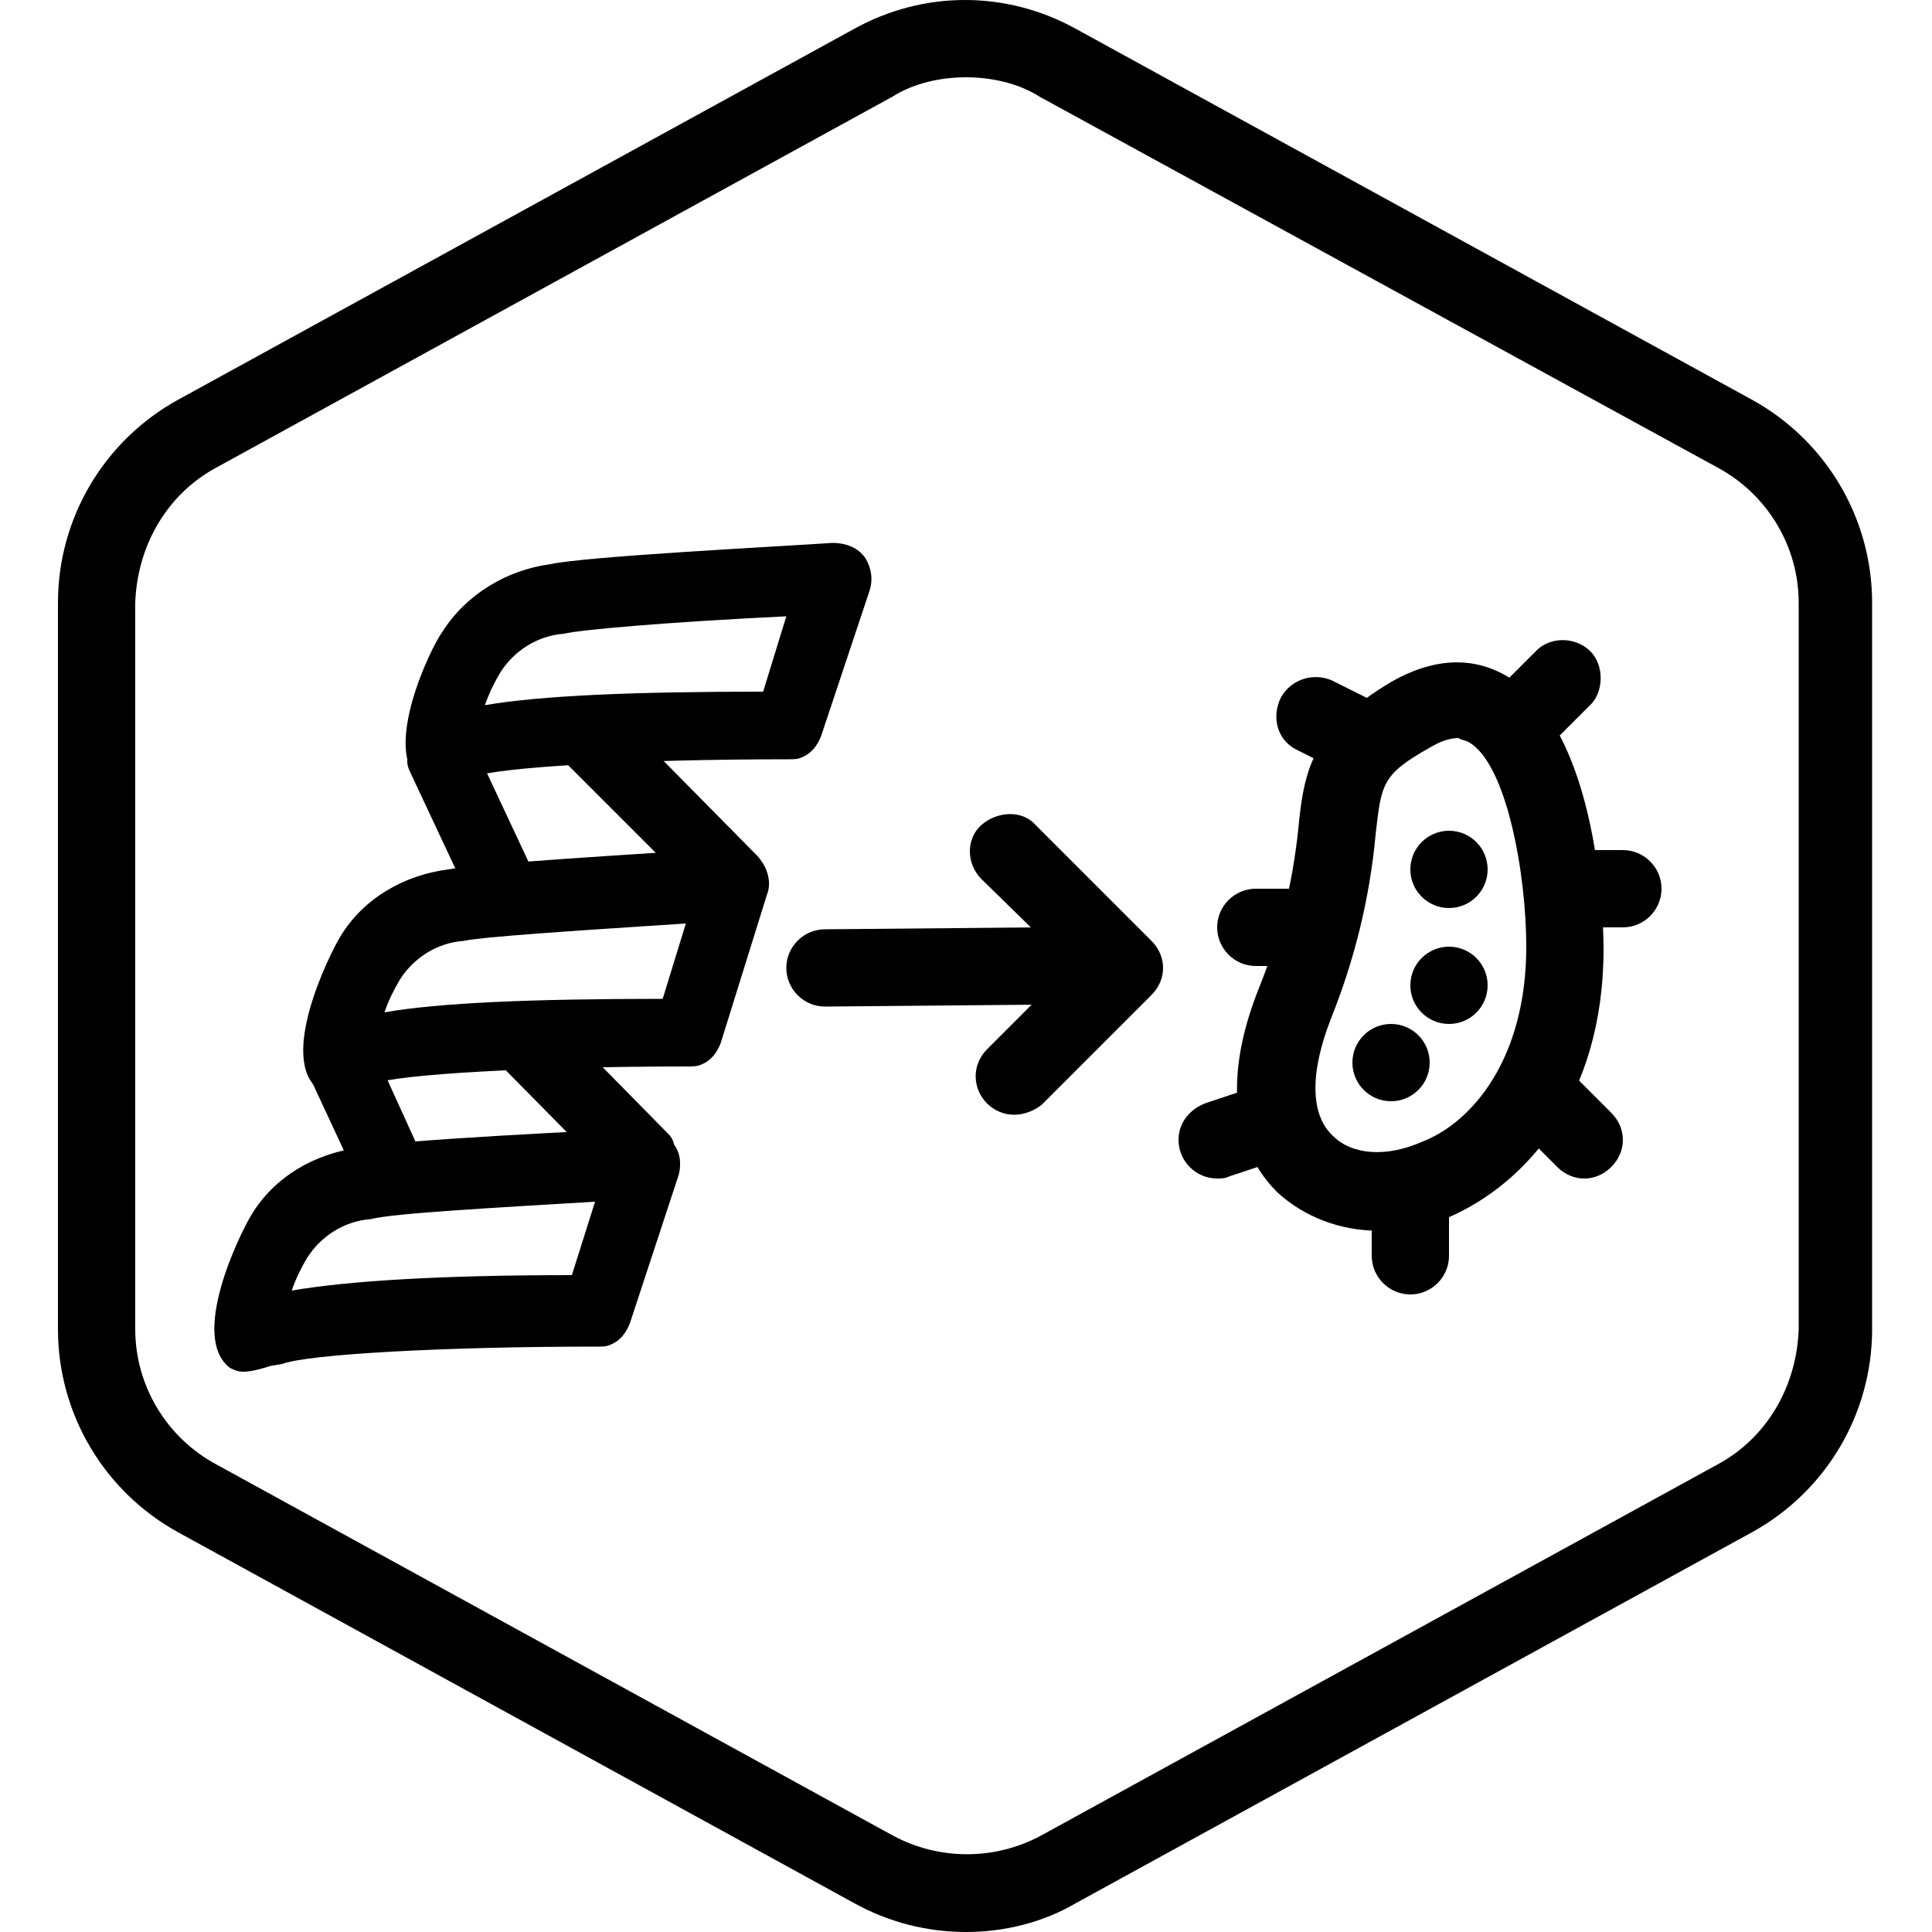
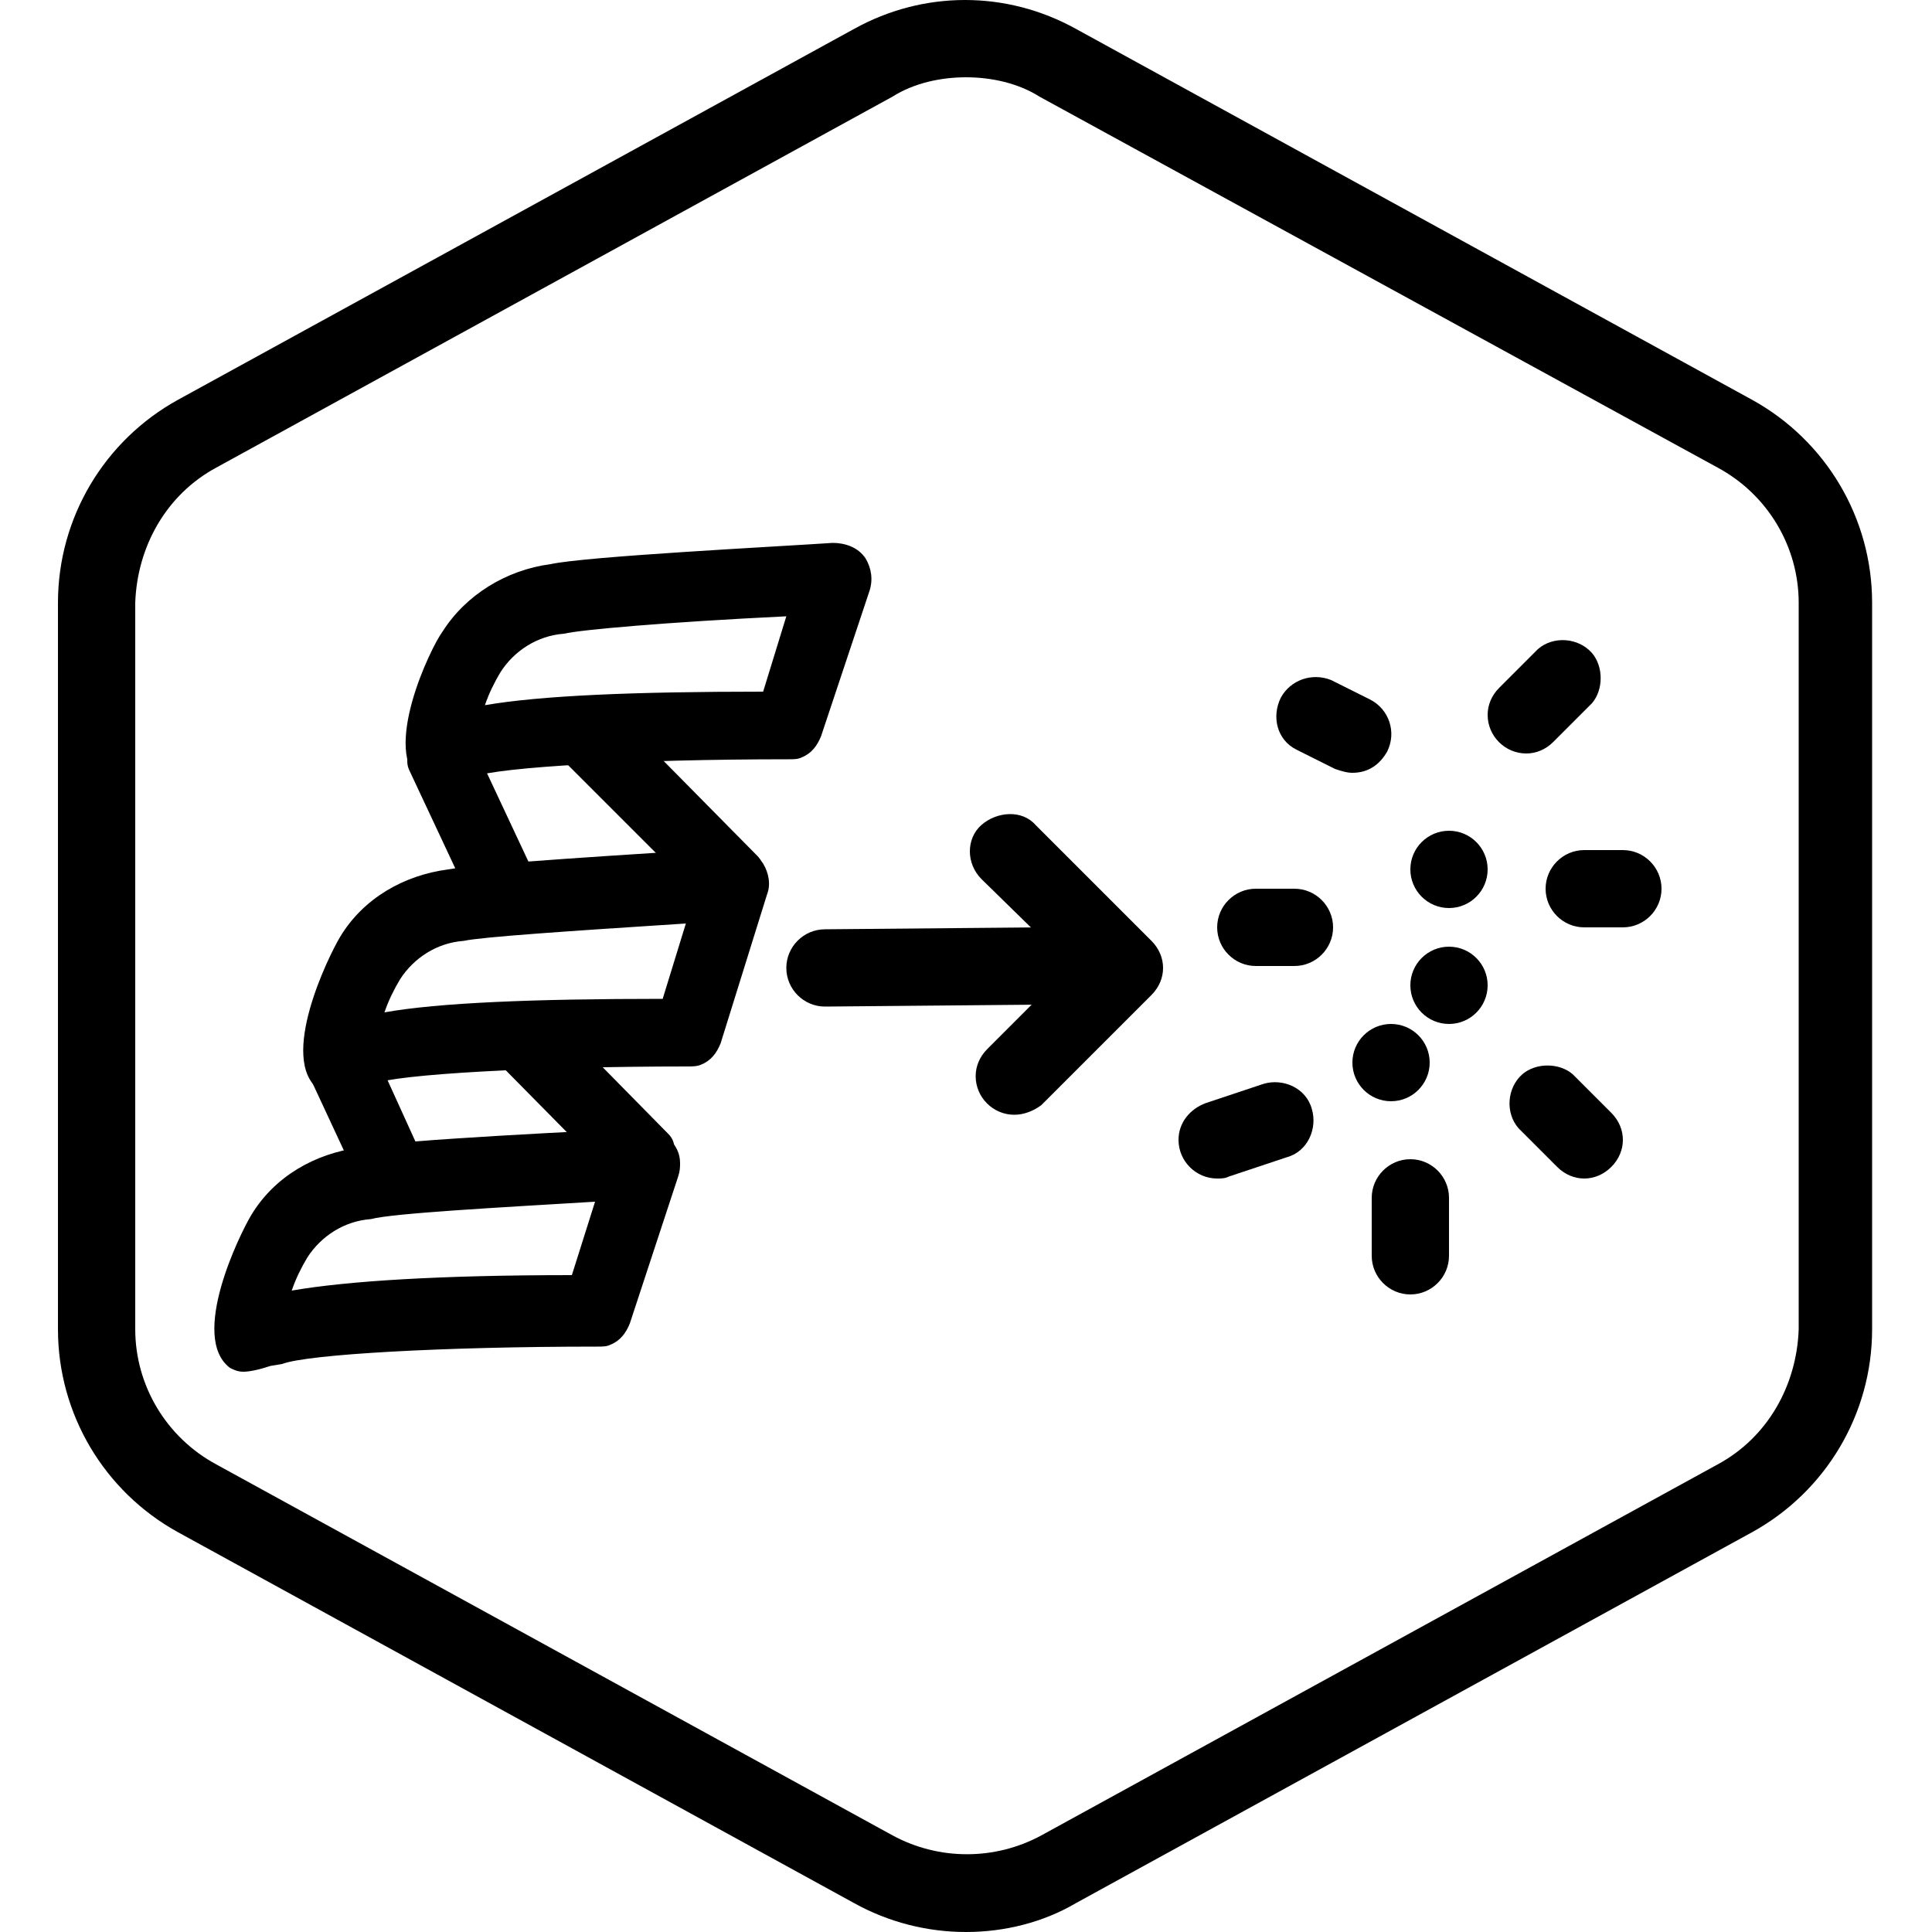
<svg xmlns="http://www.w3.org/2000/svg" version="1.1" id="Layer_2_00000062913098746970862740000010024578912932535710_" x="0px" y="0px" viewBox="0 0 100 100" style="enable-background:new 0 0 100 100;" xml:space="preserve">
  <g id="Default">
    <g>
      <path d="M50,100c-2,0-4-0.5-5.8-1.5l-35-19.2C5.4,77.2,3,73.2,3,68.8V31.2c0-4.4,2.4-8.4,6.2-10.5l35-19.2c3.6-2,7.9-2,11.5,0    l35,19.2c3.8,2.1,6.2,6.1,6.2,10.5v37.6c0,4.4-2.4,8.4-6.2,10.5l-35,19.2C54,99.5,52,100,50,100z M50,4c-1.3,0-2.7,0.3-3.8,1    l-35,19.2c-2.6,1.4-4.1,4.1-4.2,7v37.6c0,2.9,1.6,5.6,4.2,7l35,19.2c2.4,1.3,5.3,1.3,7.7,0l35-19.2c2.6-1.4,4.1-4.1,4.2-7V31.2    c0-2.9-1.6-5.6-4.2-7L53.8,5C52.7,4.3,51.3,4,50,4z" />
    </g>
  </g>
  <g id="Group_170618">
    <g id="Path_95940">
      <g>
        <g>
          <path d="M41.3,38.7c-0.2,0.1-0.3,0.1-0.5,0.1c-7,0-15.2,0.3-16.6,1l0,0c-0.5,0.7-1.4,0.8-2.1,0.3c-1.7-1.3,0.5-6.1,1.2-7.1      c1.2-1.8,3.1-3.1,5.2-3.3c1.8-0.4,11.5-0.9,14.6-1c0.5,0,0.9,0.2,1.2,0.6c0.2,0.3,0.3,0.8,0.2,1.2L42,37.9      C41.9,38.3,41.6,38.6,41.3,38.7z M24.3,37.1c2.1-0.5,6.4-0.9,15.5-0.9c0,0,0,0,0,0l1.6-4.8c0,0,0-0.1,0-0.1c0,0,0,0,0,0      c-5.6,0.3-11.2,0.7-12.3,0.9c-1.5,0.1-2.8,1-3.6,2.2l0,0C24.9,35.3,24.6,36.2,24.3,37.1L24.3,37.1z" />
        </g>
        <g>
          <path d="M23,40.9c-0.4,0-0.8-0.1-1.2-0.4c-2.1-1.6,0.5-7,1.1-7.8c1.2-1.9,3.3-3.2,5.6-3.5c1.8-0.4,11.6-0.9,14.6-1.1      c0.6,0,1.3,0.2,1.7,0.8c0.3,0.5,0.4,1.1,0.2,1.7l-2.5,7.5c-0.2,0.5-0.5,0.9-1,1.1l0,0c-0.2,0.1-0.4,0.1-0.7,0.1      c-8,0-14.9,0.4-16.3,0.9C24.1,40.7,23.5,40.9,23,40.9z M43.2,29.1C43.2,29.1,43.2,29.1,43.2,29.1c-6.1,0.3-13.1,0.8-14.6,1      c-2.1,0.3-3.8,1.4-4.9,3.1c-0.8,1.2-2.6,5.5-1.4,6.5c0.5,0.3,1.1,0.2,1.4-0.2l0.1-0.1l0.1-0.1c1.7-0.8,11.7-1,16.8-1      c0.1,0,0.2,0,0.3-0.1c0.2-0.1,0.4-0.3,0.4-0.5l2.5-7.5c0.1-0.3,0.1-0.5-0.1-0.7C43.8,29.3,43.5,29.1,43.2,29.1z M24.5,38.6      l-0.9-1.8l0.3-0.1c0.2-0.9,0.6-1.7,1.1-2.5c0.9-1.4,2.4-2.3,4-2.5c1.4-0.3,9.6-0.8,12.2-0.9l0.1,0l0.4,0.2l0.2,0.4l-0.1,0.2      l-1.6,4.9l-0.4,0.2l-0.2-0.1c-7.2,0-12.2,0.3-14.9,0.8L24.5,38.6z M40.7,31.9c-6.2,0.3-10.7,0.7-11.5,0.9      c-1.4,0.1-2.6,0.9-3.3,2c-0.3,0.5-0.6,1.1-0.8,1.7c2.9-0.5,7.7-0.7,14.4-0.7L40.7,31.9z" />
        </g>
      </g>
    </g>
    <g id="Path_95941">
      <g>
        <g>
          <path d="M36,54.6c-0.2,0.1-0.3,0.1-0.5,0.1c-6.9,0-14.9,0.3-16.5,1H19c-0.5,0.7-1.4,0.8-2.1,0.3c-1.7-1.3,0.5-6.2,1.2-7.2      c1.2-1.8,3.1-3.1,5.2-3.3c1.8-0.4,11.5-0.9,14.6-1c0.5,0,0.9,0.2,1.2,0.6c0.2,0.3,0.3,0.8,0.2,1.2l-2.5,7.6      C36.7,54.2,36.4,54.5,36,54.6z M19.2,53c2.1-0.5,6.4-0.9,15.4-0.9l0,0l1.6-4.8c0,0,0-0.1,0-0.1C30.5,47.6,25,48,23.9,48.2      c-1.5,0.1-2.8,1-3.6,2.2l0,0C19.7,51.2,19.4,52.1,19.2,53C19.1,53,19.2,53,19.2,53C19.2,53,19.2,53,19.2,53z M19.1,55.6      L19.1,55.6z" />
        </g>
        <g>
          <path d="M17.7,56.8c-0.4,0-0.8-0.1-1.2-0.4c-2.1-1.6,0.5-6.9,1.1-7.9c1.2-2,3.3-3.2,5.6-3.5c1.6-0.3,9.8-0.8,14.6-1.1      c0.6-0.1,1.3,0.2,1.7,0.8c0.3,0.5,0.4,1.1,0.2,1.6L37.3,54c-0.2,0.5-0.5,0.9-1,1.1c-0.2,0.1-0.5,0.1-0.7,0.1      c-8,0-15,0.4-16.3,0.9C18.8,56.6,18.3,56.8,17.7,56.8z M38,45C38,45,38,45,38,45c-8.1,0.4-13.4,0.8-14.6,1      c-2.1,0.2-3.8,1.4-4.9,3.1c-0.8,1.2-2.6,5.6-1.4,6.5c0.4,0.3,1.1,0.2,1.4-0.2l0.1-0.2H19c1.9-0.7,9.9-1,16.6-1      c0.1,0,0.2,0,0.3-0.1l0,0c0.2-0.1,0.4-0.3,0.5-0.5l2.5-7.6c0.1-0.2,0.1-0.5-0.1-0.7C38.6,45.1,38.3,45,38,45z M18.8,53.6      l-0.2-0.6l0-0.1c0.2-0.9,0.6-1.8,1.1-2.7c0.9-1.4,2.4-2.3,4-2.5c1.4-0.3,9.8-0.8,12.3-0.9l0.2,0l0.5,0.5l-0.2,0.3l-1.7,5.1h-0.4      c-7.5,0-12.6,0.3-15.3,0.9L18.8,53.6z M35.5,47.8c-6.2,0.4-10.6,0.7-11.5,0.9c-1.4,0.1-2.6,0.9-3.3,2c-0.3,0.5-0.6,1.1-0.8,1.7      c2.8-0.5,7.7-0.7,14.4-0.7L35.5,47.8z" />
        </g>
      </g>
    </g>
    <g id="Path_95942">
      <g>
        <g>
          <path d="M31.3,69c-0.2,0.1-0.3,0.1-0.5,0.1c-6.9,0-14.9,0.3-16.5,0.9h-0.1c-1.3,0.4-1.7,0.7-2.1,0.3c-1.7-1.2,0.5-6.2,1.2-7.2      c1.2-1.8,3.1-3,5.3-3.3c1.9-0.4,12.4-0.9,14.6-1l0,0c0.7,0,1.3,0.5,1.4,1.2c0,0,0,0,0,0c0,0.1,0,0.3-0.1,0.4l-2.5,7.6      C31.9,68.6,31.7,68.9,31.3,69z M14.4,67.4c2.1-0.5,6.4-0.9,15.5-0.9c0,0,0,0,0.1,0l1.6-4.8c0,0,0-0.1,0-0.1      c-4.7,0.3-11.1,0.7-12.3,0.9c-1.5,0.1-2.8,1-3.6,2.3l0,0C15,65.6,14.6,66.5,14.4,67.4z" />
        </g>
        <g>
          <path d="M12.6,71c-0.3,0-0.5-0.1-0.7-0.2c-2.1-1.6,0.5-6.9,1.1-7.9c1.2-2,3.3-3.2,5.6-3.5c1.9-0.4,12.5-0.9,14.7-1      c0.5,0,0.9,0.1,1.3,0.5s0.6,0.8,0.6,1.3c0,0.2,0,0.4-0.1,0.7l-2.5,7.6c-0.2,0.5-0.5,0.9-1,1.1l0,0c-0.2,0.1-0.4,0.1-0.7,0.1      c-8,0-15,0.4-16.3,0.9L14,70.7C13.4,70.9,12.9,71,12.6,71z M33.3,59.4C33.3,59.4,33.3,59.4,33.3,59.4c-2.2,0.1-12.8,0.6-14.6,1      c-2.1,0.3-3.8,1.4-4.9,3.1c-0.8,1.2-2.6,5.6-1.4,6.5c0.1,0.1,0.4,0,1.2-0.3l0.6-0.2c1.9-0.7,9.9-1,16.6-1c0.1,0,0.2,0,0.3-0.1      c0.2-0.1,0.4-0.3,0.4-0.5l2.5-7.6c0-0.1,0-0.2,0-0.2c0-0.2-0.1-0.4-0.3-0.6C33.7,59.5,33.5,59.4,33.3,59.4z M13.7,68.1l0.2-0.8      c0.3-1,0.7-1.9,1.2-2.7c0.9-1.4,2.4-2.3,4-2.5c1.4-0.3,9.1-0.7,12.3-0.9l0.5,0l0,0.7l-1.6,5l-0.4,0.3L29.7,67      c-7.5,0-12.6,0.3-15.2,0.9L13.7,68.1z M30.8,62.2c-5,0.3-10.5,0.6-11.6,0.9c-1.4,0.1-2.6,0.9-3.3,2c-0.3,0.5-0.6,1.1-0.8,1.7      C18,66.3,22.8,66,29.6,66L30.8,62.2z" />
        </g>
      </g>
    </g>
    <g id="Rectangle_148133">
      <g>
        <g>
          <path d="M29.5,38.8l1.8-1.8 M31.3,37.1l7.5,7.7c0.2,0.2,0.2,0.5,0,0.7l-1.5,1.4c-0.2-0.1-0.3-0.3-0.5-0.4l-7.5-7.6      c0,0,0-0.1,0-0.1L31.3,37.1z" />
        </g>
        <g>
          <path d="M37.4,47.6l-0.3-0.3c-0.2-0.1-0.4-0.3-0.5-0.5L28.8,39l0.3-0.5l0,0l1.8-1.8l0,0l0.4-0.4l7.9,8c0.4,0.4,0.4,1,0,1.4      L37.4,47.6z M30.1,38.9l7.1,7.3c0,0,0.1,0.1,0.1,0.1l1.1-1.1l-7.2-7.4L30.1,38.9z" />
        </g>
      </g>
    </g>
    <g id="Rectangle_148134">
      <g>
        <g>
          <path d="M25.1,53.6l0.8-0.8c0.6-0.6,1.5-0.6,2.1,0l6.2,6.3c0.2,0.2,0.2,0.5,0,0.7l-1.5,1.5c0,0-0.1,0-0.1,0L25.1,53.6      C25.1,53.6,25.1,53.6,25.1,53.6z" />
        </g>
        <g>
          <path d="M32.7,61.9l-0.4-0.3l-7.6-7.7l-0.1-0.2l0.1-0.4l0.9-0.9c0.8-0.8,2-0.7,2.8,0l6.2,6.3c0.4,0.4,0.4,1,0,1.4L32.7,61.9z       M25.8,53.6l6.8,7l1.2-1.1l-6.2-6.3c-0.4-0.4-1-0.4-1.4,0L25.8,53.6z" />
        </g>
      </g>
    </g>
    <g id="Rectangle_148135">
      <g>
        <g>
          <path d="M22,38.9l1.2-0.6c0.3-0.1,0.7,0,0.8,0.3l3,6.4c0.1,0.3,0,0.7-0.3,0.8l-1.2,0.6c-0.3,0.1-0.7,0-0.8-0.3l-3-6.4      C21.5,39.4,21.7,39,22,38.9z" />
        </g>
        <g>
          <path d="M25.2,47c-0.1,0-0.3,0-0.4-0.1c-0.3-0.1-0.5-0.3-0.6-0.6l-3-6.4c-0.3-0.6,0-1.2,0.5-1.5l1.2-0.6c0.6-0.3,1.2,0,1.5,0.5      l3,6.4c0.3,0.6,0,1.2-0.5,1.5l-1.2,0.6C25.5,46.9,25.4,47,25.2,47z M22.2,39.3c-0.1,0-0.1,0.1-0.1,0.2l3,6.4      c0,0.1,0.1,0.1,0.2,0.1l1.2-0.6c0.1,0,0.1-0.1,0.1-0.2l-3-6.4c0-0.1-0.1-0.1-0.2-0.1L22.2,39.3z" />
        </g>
      </g>
    </g>
    <g id="Rectangle_148136">
      <g>
        <g>
          <path d="M16.9,54.8l1.7-0.8c0,0,0.1,0,0.1,0l3.5,7.5c0,0,0,0.1,0,0.1l-1.2,0.6c-0.6,0.3-1.3,0-1.6-0.6l-2.7-5.8      C16.4,55.4,16.5,54.9,16.9,54.8z" />
        </g>
        <g>
          <path d="M20.3,62.7c-0.6,0-1.2-0.4-1.5-1l-2.7-5.8c-0.3-0.6,0-1.3,0.6-1.6l1.9-0.8h0.3l0.2,0.3l3.5,7.7v0.3L22.3,62L21,62.6      C20.8,62.7,20.6,62.7,20.3,62.7z M17.1,55.2c-0.1,0.1-0.1,0.2-0.1,0.3l2.7,5.8c0.2,0.3,0.6,0.5,0.9,0.3l0.8-0.4l-3.1-6.6      L17.1,55.2z" />
        </g>
      </g>
    </g>
  </g>
  <g>
-     <path d="M71.3,63.7c-1.9,0-3.8-0.7-5.2-2c-1.4-1.4-3.3-4.5-1-10.4c1.1-2.7,1.8-5.5,2.1-8.4c0.3-3.2,0.8-5.2,4.8-7.6   c2.8-1.6,4.8-1,6-0.3c4.8,2.8,5,12.9,5,14.1c0,7.8-4.1,12.2-8,13.9C73.8,63.4,72.6,63.6,71.3,63.7z M75.5,38.2   c-0.5,0-1,0.2-1.5,0.5c-2.5,1.4-2.5,1.9-2.8,4.5c-0.3,3.3-1.1,6.5-2.3,9.5c-1.1,2.8-1.1,5,0.1,6.1c1,1,2.8,1.1,4.6,0.3   C76.2,58.1,79,54.8,79,49c0-3.7-1-9.5-3-10.6C75.8,38.3,75.6,38.3,75.5,38.2z" />
-   </g>
+     </g>
  <g>
    <circle cx="72" cy="55" r="2" />
  </g>
  <g>
    <circle cx="75" cy="45" r="2" />
  </g>
  <g>
    <circle cx="75" cy="51" r="1" />
    <circle cx="75" cy="51" r="2" />
  </g>
  <g>
    <path d="M73,67c-1.1,0-2-0.9-2-2v-3c0-1.1,0.9-2,2-2s2,0.9,2,2v3C75,66.1,74.1,67,73,67z" />
  </g>
  <g>
    <path d="M79,39c-1.1,0-2-0.9-2-2c0-0.5,0.2-1,0.6-1.4l2-2c0.8-0.7,2.1-0.6,2.8,0.2c0.6,0.7,0.6,1.9,0,2.6l-2,2   C80,38.8,79.5,39,79,39z" />
  </g>
  <g>
    <path d="M84,48h-2c-1.1,0-2-0.9-2-2s0.9-2,2-2h2c1.1,0,2,0.9,2,2S85.1,48,84,48z" />
  </g>
  <g>
    <path d="M82,61c-0.5,0-1-0.2-1.4-0.6l-2-2c-0.7-0.8-0.6-2.1,0.2-2.8c0.7-0.6,1.9-0.6,2.6,0l2,2c0.8,0.8,0.8,2,0,2.8   C83,60.8,82.5,61,82,61z" />
  </g>
  <g>
    <path d="M63,61c-1.1,0-2-0.9-2-2c0-0.9,0.6-1.6,1.4-1.9l3-1c1-0.3,2.2,0.2,2.5,1.3c0.3,1-0.2,2.2-1.3,2.5l-3,1   C63.4,61,63.2,61,63,61z" />
  </g>
  <g>
    <path d="M67,50h-2c-1.1,0-2-0.9-2-2s0.9-2,2-2h2c1.1,0,2,0.9,2,2S68.1,50,67,50z" />
  </g>
  <g>
    <path d="M70,40c-0.3,0-0.6-0.1-0.9-0.2l-2-1c-1-0.5-1.3-1.7-0.8-2.7c0.5-0.9,1.6-1.3,2.6-0.9l2,1c1,0.5,1.4,1.7,0.9,2.7   C71.4,39.6,70.8,40,70,40z" />
  </g>
  <g>
    <path d="M42.7,52.1c-1.1,0-2-0.9-2-2s0.9-2,2-2L53.8,48c1.1,0,2,0.9,2,2s-0.9,2-2,2L42.7,52.1L42.7,52.1z" />
  </g>
  <g>
    <path d="M52.5,57.7c-1.1,0-2-0.9-2-2c0-0.5,0.2-1,0.6-1.4l4.3-4.3l-4.6-4.5c-0.8-0.8-0.8-2.1,0-2.8s2.1-0.8,2.8,0l6,6   c0.4,0.4,0.6,0.9,0.6,1.4c0,0.5-0.2,1-0.6,1.4l-5.7,5.7C53.5,57.5,53,57.7,52.5,57.7z" />
  </g>
</svg>